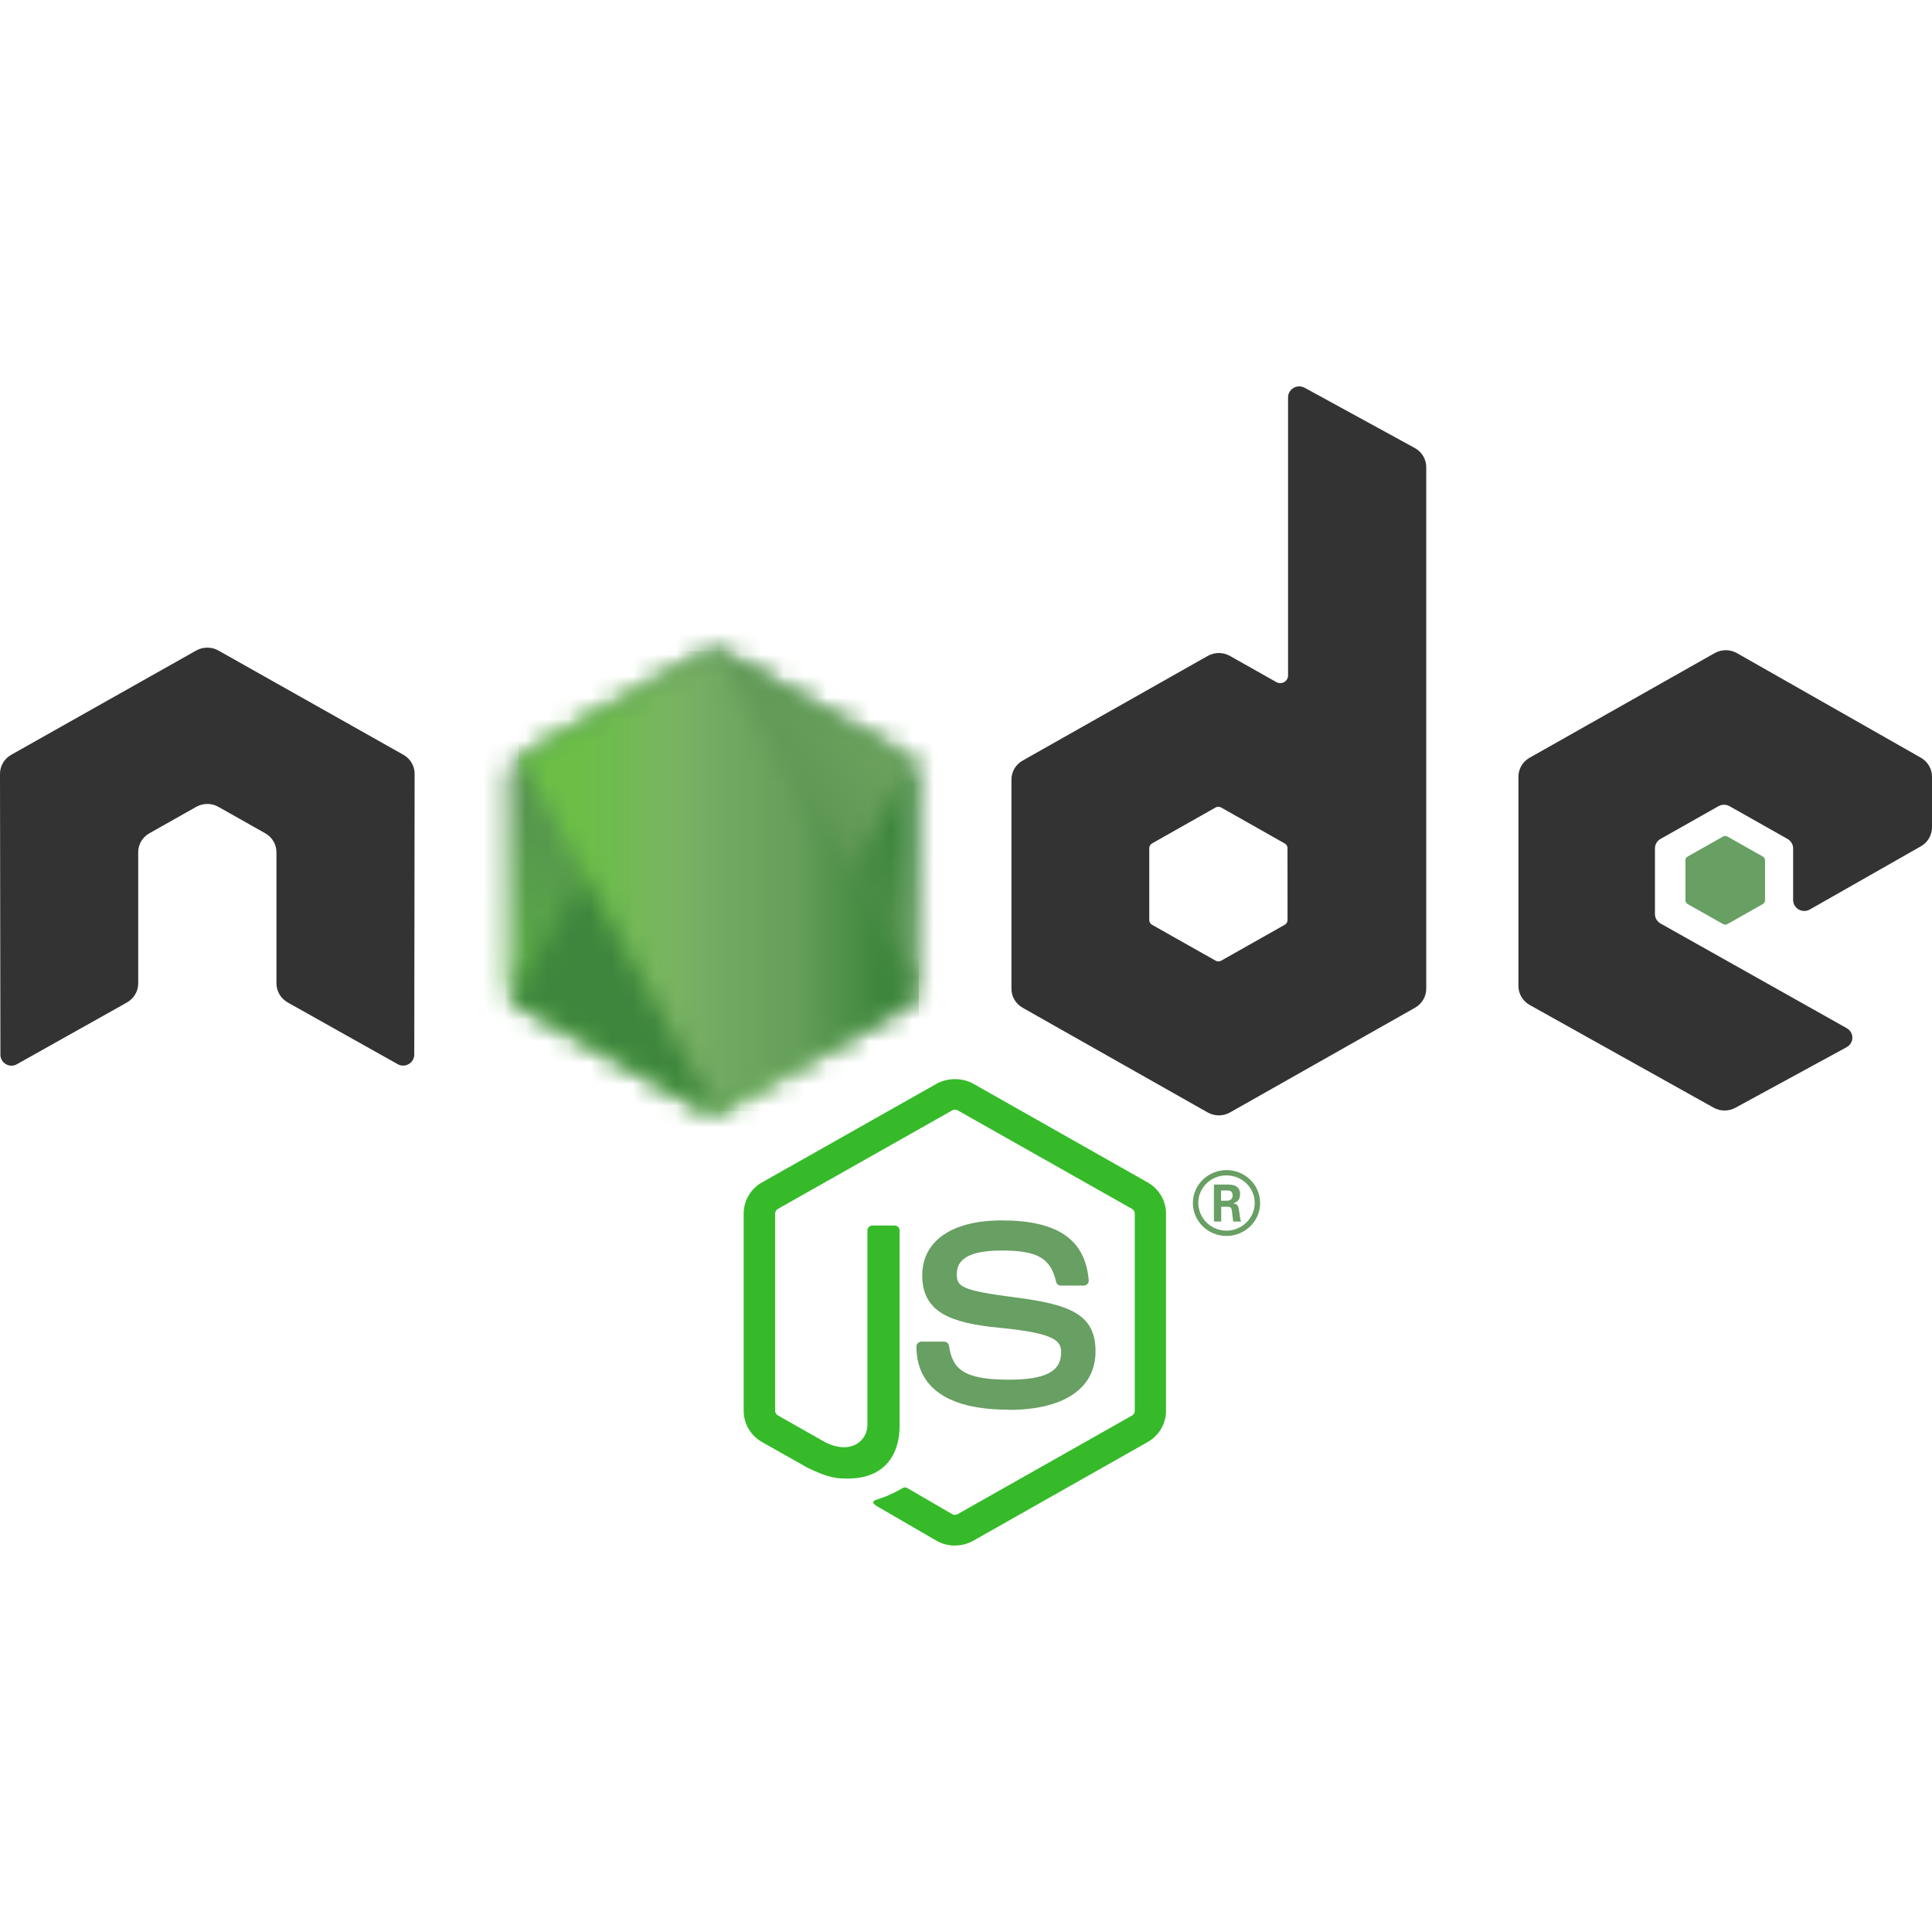
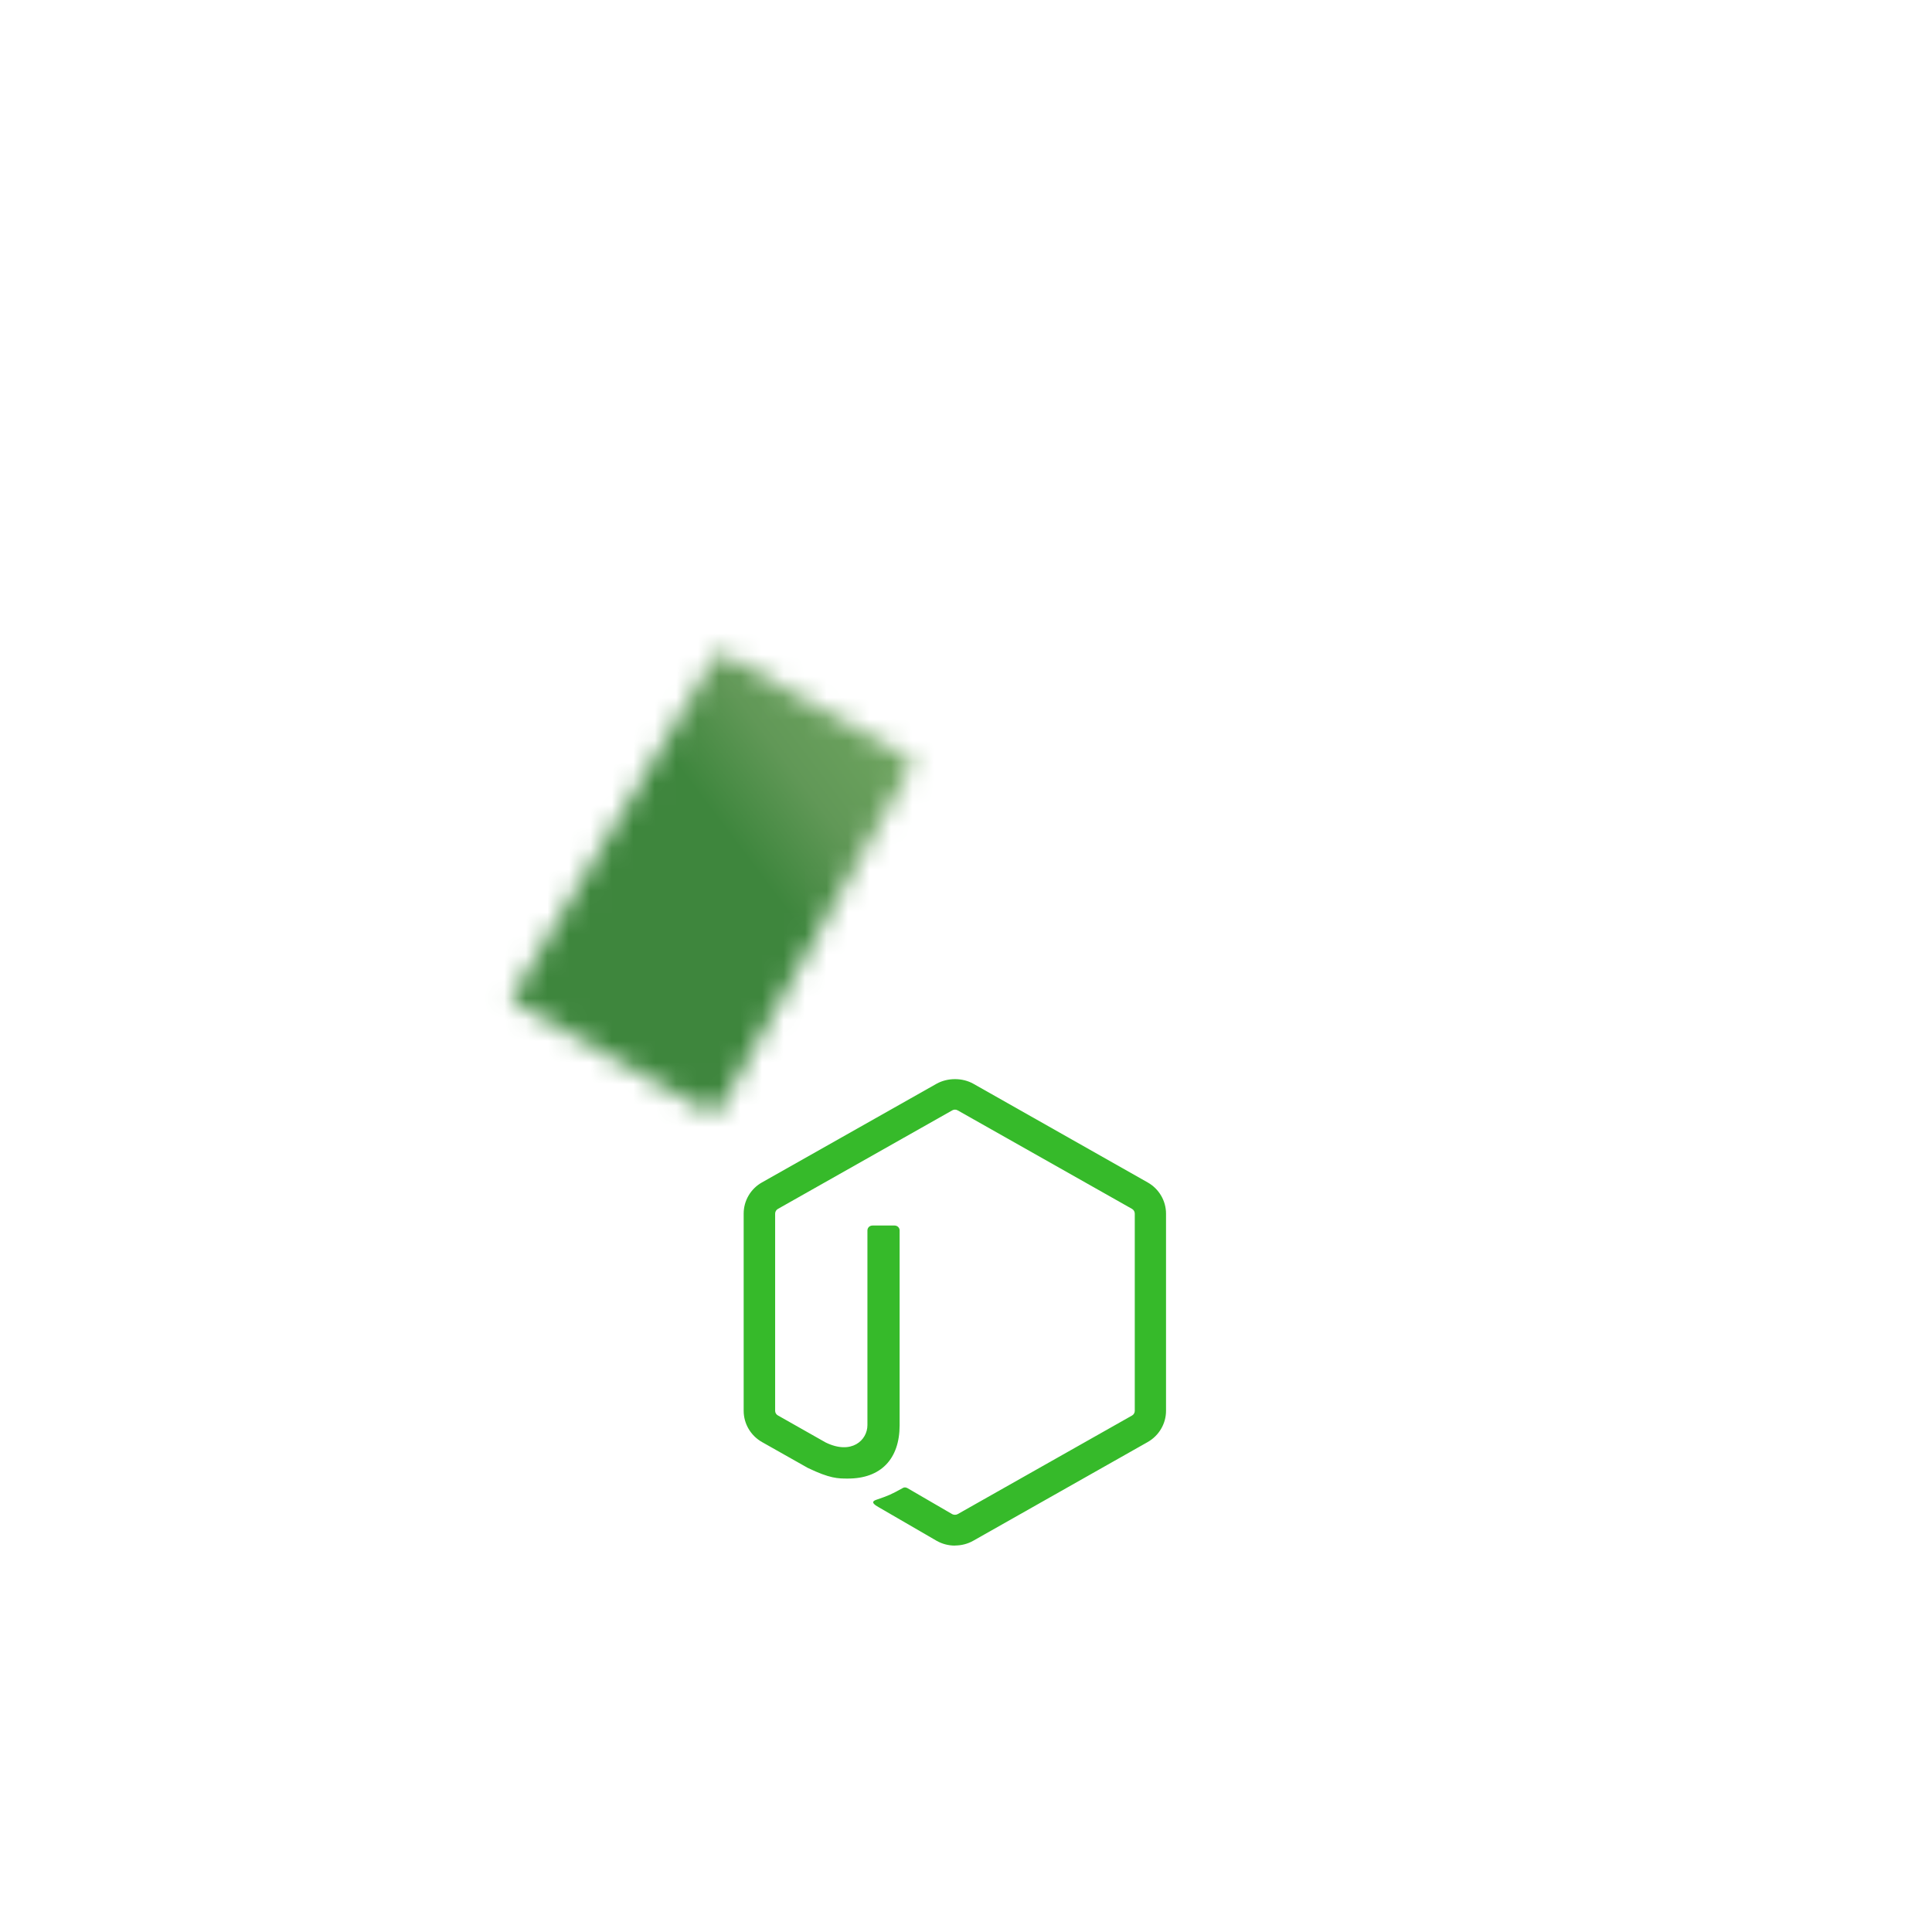
<svg xmlns="http://www.w3.org/2000/svg" width="90" height="90" viewBox="0 0 90 90" fill="none">
  <path d="M44.484 72C44.187 72 43.892 71.924 43.632 71.777L40.918 70.203C40.513 69.981 40.711 69.903 40.844 69.858C41.385 69.672 41.495 69.63 42.071 69.309C42.132 69.276 42.211 69.288 42.273 69.323L44.358 70.535C44.433 70.575 44.54 70.575 44.61 70.535L52.737 65.939C52.813 65.897 52.862 65.811 52.862 65.724V56.535C52.862 56.444 52.813 56.362 52.736 56.316L44.611 51.724C44.536 51.68 44.436 51.68 44.361 51.724L36.238 56.316C36.16 56.36 36.109 56.446 36.109 56.533V65.722C36.109 65.809 36.158 65.893 36.236 65.935L38.461 67.195C39.67 67.787 40.408 67.089 40.408 66.388V57.319C40.408 57.189 40.512 57.09 40.644 57.09H41.674C41.802 57.09 41.908 57.189 41.908 57.319V66.391C41.908 67.97 41.029 68.877 39.501 68.877C39.031 68.877 38.661 68.877 37.627 68.379L35.495 67.175C34.968 66.876 34.643 66.318 34.643 65.722V56.533C34.643 55.935 34.968 55.377 35.495 55.082L43.631 50.484C44.146 50.199 44.829 50.199 45.34 50.484L53.466 55.084C53.991 55.381 54.318 55.938 54.318 56.535V65.724C54.318 66.32 53.991 66.876 53.466 67.175L45.34 71.773C45.08 71.921 44.785 71.996 44.483 71.996" fill="#36BA2A" />
-   <path d="M46.993 65.669C43.437 65.669 42.691 64.07 42.691 62.728C42.691 62.601 42.796 62.499 42.927 62.499H43.977C44.093 62.499 44.19 62.582 44.209 62.694C44.367 63.742 44.839 64.271 46.99 64.271C48.703 64.271 49.431 63.892 49.431 63.002C49.431 62.489 49.224 62.109 46.562 61.854C44.337 61.638 42.961 61.158 42.961 59.414C42.961 57.807 44.345 56.851 46.662 56.851C49.264 56.851 50.554 57.736 50.717 59.637C50.723 59.703 50.699 59.767 50.654 59.815C50.609 59.86 50.546 59.888 50.481 59.888H49.425C49.315 59.888 49.219 59.813 49.197 59.709C48.943 58.607 48.328 58.254 46.658 58.254C44.788 58.254 44.571 58.892 44.571 59.37C44.571 59.95 44.827 60.12 47.35 60.446C49.848 60.771 51.034 61.23 51.034 62.95C51.034 64.684 49.557 65.678 46.981 65.678M56.881 55.934H57.154C57.378 55.934 57.42 55.781 57.42 55.691C57.42 55.456 57.256 55.456 57.164 55.456H56.883L56.881 55.934ZM56.55 55.181H57.154C57.361 55.181 57.768 55.181 57.768 55.635C57.768 55.952 57.561 56.018 57.437 56.057C57.679 56.073 57.695 56.229 57.728 56.448C57.744 56.586 57.77 56.823 57.819 56.903H57.447C57.437 56.823 57.38 56.384 57.38 56.361C57.355 56.263 57.321 56.215 57.197 56.215H56.889V56.905H56.55V55.181ZM55.823 56.038C55.823 56.751 56.411 57.329 57.134 57.329C57.862 57.329 58.45 56.739 58.45 56.038C58.45 55.322 57.854 54.754 57.132 54.754C56.419 54.754 55.821 55.314 55.821 56.036M58.702 56.042C58.702 56.887 57.996 57.576 57.136 57.576C56.281 57.576 55.569 56.895 55.569 56.042C55.569 55.172 56.297 54.507 57.136 54.507C57.98 54.507 58.7 55.175 58.7 56.042" fill="#689F63" />
-   <path fill-rule="evenodd" clip-rule="evenodd" d="M19.315 36.048C19.315 35.681 19.117 35.344 18.794 35.162L10.177 30.305C10.031 30.221 9.868 30.177 9.703 30.171H9.614C9.449 30.177 9.286 30.221 9.138 30.305L0.521 35.162C0.2 35.345 0 35.682 0 36.049L0.019 49.132C0.019 49.313 0.115 49.483 0.277 49.572C0.436 49.668 0.635 49.668 0.794 49.572L5.917 46.698C6.24 46.51 6.438 46.176 6.438 45.813V39.701C6.438 39.337 6.635 39 6.958 38.818L9.139 37.588C9.3 37.496 9.478 37.451 9.659 37.451C9.838 37.451 10.02 37.496 10.177 37.588L12.357 38.818C12.68 38.999 12.878 39.336 12.878 39.701V45.812C12.878 46.175 13.078 46.51 13.4 46.697L18.519 49.569C18.68 49.663 18.88 49.663 19.04 49.569C19.198 49.48 19.298 49.31 19.298 49.129L19.315 36.048ZM59.978 42.86C59.978 42.951 59.928 43.035 59.847 43.08L56.888 44.752C56.807 44.797 56.708 44.797 56.628 44.752L53.668 43.08C53.586 43.035 53.537 42.95 53.537 42.86V39.512C53.537 39.421 53.586 39.337 53.666 39.291L56.624 37.617C56.705 37.571 56.805 37.571 56.886 37.617L59.846 39.291C59.928 39.337 59.977 39.421 59.977 39.512L59.978 42.86ZM60.777 18.064C60.616 17.976 60.419 17.979 60.26 18.07C60.101 18.162 60.003 18.329 60.003 18.51V31.466C60.003 31.593 59.934 31.711 59.821 31.775C59.709 31.838 59.57 31.838 59.457 31.775L57.298 30.557C56.977 30.375 56.581 30.375 56.258 30.557L47.638 35.431C47.316 35.612 47.117 35.949 47.117 36.312V46.062C47.117 46.427 47.316 46.762 47.638 46.945L56.258 51.822C56.58 52.004 56.976 52.004 57.299 51.822L65.919 46.943C66.241 46.76 66.44 46.425 66.44 46.06V21.76C66.44 21.39 66.235 21.049 65.905 20.869L60.777 18.064ZM89.482 39.424C89.803 39.242 90 38.905 90 38.542V36.179C90 35.816 89.802 35.48 89.482 35.297L80.916 30.426C80.593 30.243 80.196 30.243 79.873 30.426L71.255 35.299C70.931 35.483 70.734 35.818 70.734 36.182V45.929C70.734 46.296 70.935 46.634 71.259 46.816L79.822 51.597C80.137 51.775 80.524 51.777 80.843 51.603L86.023 48.783C86.186 48.693 86.29 48.524 86.29 48.341C86.29 48.157 86.19 47.986 86.027 47.896L77.356 43.021C77.193 42.931 77.094 42.762 77.094 42.58V39.523C77.094 39.34 77.191 39.172 77.354 39.081L80.052 37.556C80.212 37.465 80.41 37.465 80.57 37.556L83.27 39.081C83.431 39.171 83.531 39.34 83.531 39.522V41.925C83.531 42.107 83.63 42.276 83.791 42.368C83.952 42.458 84.151 42.458 84.312 42.366L89.482 39.424Z" fill="#333333" />
-   <path fill-rule="evenodd" clip-rule="evenodd" d="M80.268 38.968C80.329 38.933 80.406 38.933 80.468 38.968L82.122 39.903C82.184 39.938 82.222 40.002 82.222 40.072V41.944C82.222 42.013 82.184 42.078 82.122 42.113L80.468 43.048C80.406 43.083 80.329 43.083 80.268 43.048L78.615 42.113C78.552 42.078 78.514 42.013 78.514 41.944V40.072C78.514 40.002 78.55 39.938 78.613 39.903L80.268 38.968Z" fill="#689F63" />
  <mask id="mask0_1382_10220" style="mask-type:luminance" maskUnits="userSpaceOnUse" x="23" y="30" width="20" height="22">
-     <path d="M32.699 30.475L24.127 35.322C23.806 35.503 23.609 35.838 23.609 36.2V45.9C23.609 46.262 23.806 46.597 24.127 46.778L32.699 51.629C33.02 51.809 33.415 51.809 33.735 51.629L42.305 46.778C42.625 46.597 42.822 46.262 42.822 45.9V36.2C42.822 35.838 42.625 35.503 42.303 35.322L33.734 30.475C33.573 30.385 33.394 30.339 33.215 30.339C33.036 30.339 32.857 30.385 32.696 30.475" fill="white" />
-   </mask>
+     </mask>
  <g mask="url(#mask0_1382_10220)">
    <path d="M51.484 34.499L27.331 22.901L14.947 47.651L39.099 59.249L51.484 34.499Z" fill="url(#paint0_linear_1382_10220)" />
  </g>
  <mask id="mask1_1382_10220" style="mask-type:luminance" maskUnits="userSpaceOnUse" x="23" y="30" width="20" height="22">
    <path d="M23.82 46.516C23.902 46.62 24.005 46.711 24.125 46.778L31.478 50.939L32.703 51.629C32.886 51.732 33.095 51.776 33.3 51.761C33.368 51.756 33.437 51.743 33.503 51.725L42.543 35.508C42.474 35.435 42.393 35.373 42.302 35.321L36.69 32.146L33.723 30.474C33.639 30.426 33.548 30.392 33.455 30.368L23.82 46.516Z" fill="white" />
  </mask>
  <g mask="url(#mask1_1382_10220)">
    <path d="M13.377 37.929L30.431 60.542L52.985 44.217L35.93 21.605L13.377 37.929Z" fill="url(#paint1_linear_1382_10220)" />
  </g>
  <mask id="mask2_1382_10220" style="mask-type:luminance" maskUnits="userSpaceOnUse" x="24" y="30" width="19" height="22">
    <path d="M33.113 30.345C32.969 30.359 32.829 30.403 32.699 30.475L24.152 35.308L33.369 51.753C33.497 51.735 33.623 51.693 33.737 51.629L42.308 46.778C42.573 46.628 42.754 46.374 42.809 46.086L33.413 30.362C33.344 30.348 33.275 30.341 33.204 30.341C33.175 30.341 33.147 30.343 33.118 30.345" fill="white" />
  </mask>
  <g mask="url(#mask2_1382_10220)">
-     <path d="M24.152 30.341V51.754H42.805V30.341H24.152Z" fill="url(#paint2_linear_1382_10220)" />
-   </g>
+     </g>
  <defs>
    <linearGradient id="paint0_linear_1382_10220" x1="39.4" y1="28.682" x2="27.422" y2="53.624" gradientUnits="userSpaceOnUse">
      <stop offset="0.3" stop-color="#3E863D" />
      <stop offset="0.5" stop-color="#55934F" />
      <stop offset="0.8" stop-color="#5AAD45" />
    </linearGradient>
    <linearGradient id="paint1_linear_1382_10220" x1="22.006" y1="49.365" x2="44.232" y2="32.602" gradientUnits="userSpaceOnUse">
      <stop offset="0.57" stop-color="#3E863D" />
      <stop offset="0.72" stop-color="#619857" />
      <stop offset="1" stop-color="#76AC64" />
    </linearGradient>
    <linearGradient id="paint2_linear_1382_10220" x1="24.159" y1="41.048" x2="42.809" y2="41.048" gradientUnits="userSpaceOnUse">
      <stop offset="0.16" stop-color="#6BBF47" />
      <stop offset="0.38" stop-color="#79B461" />
      <stop offset="0.47" stop-color="#75AC64" />
      <stop offset="0.7" stop-color="#659E5A" />
      <stop offset="0.9" stop-color="#3E863D" />
    </linearGradient>
  </defs>
</svg>